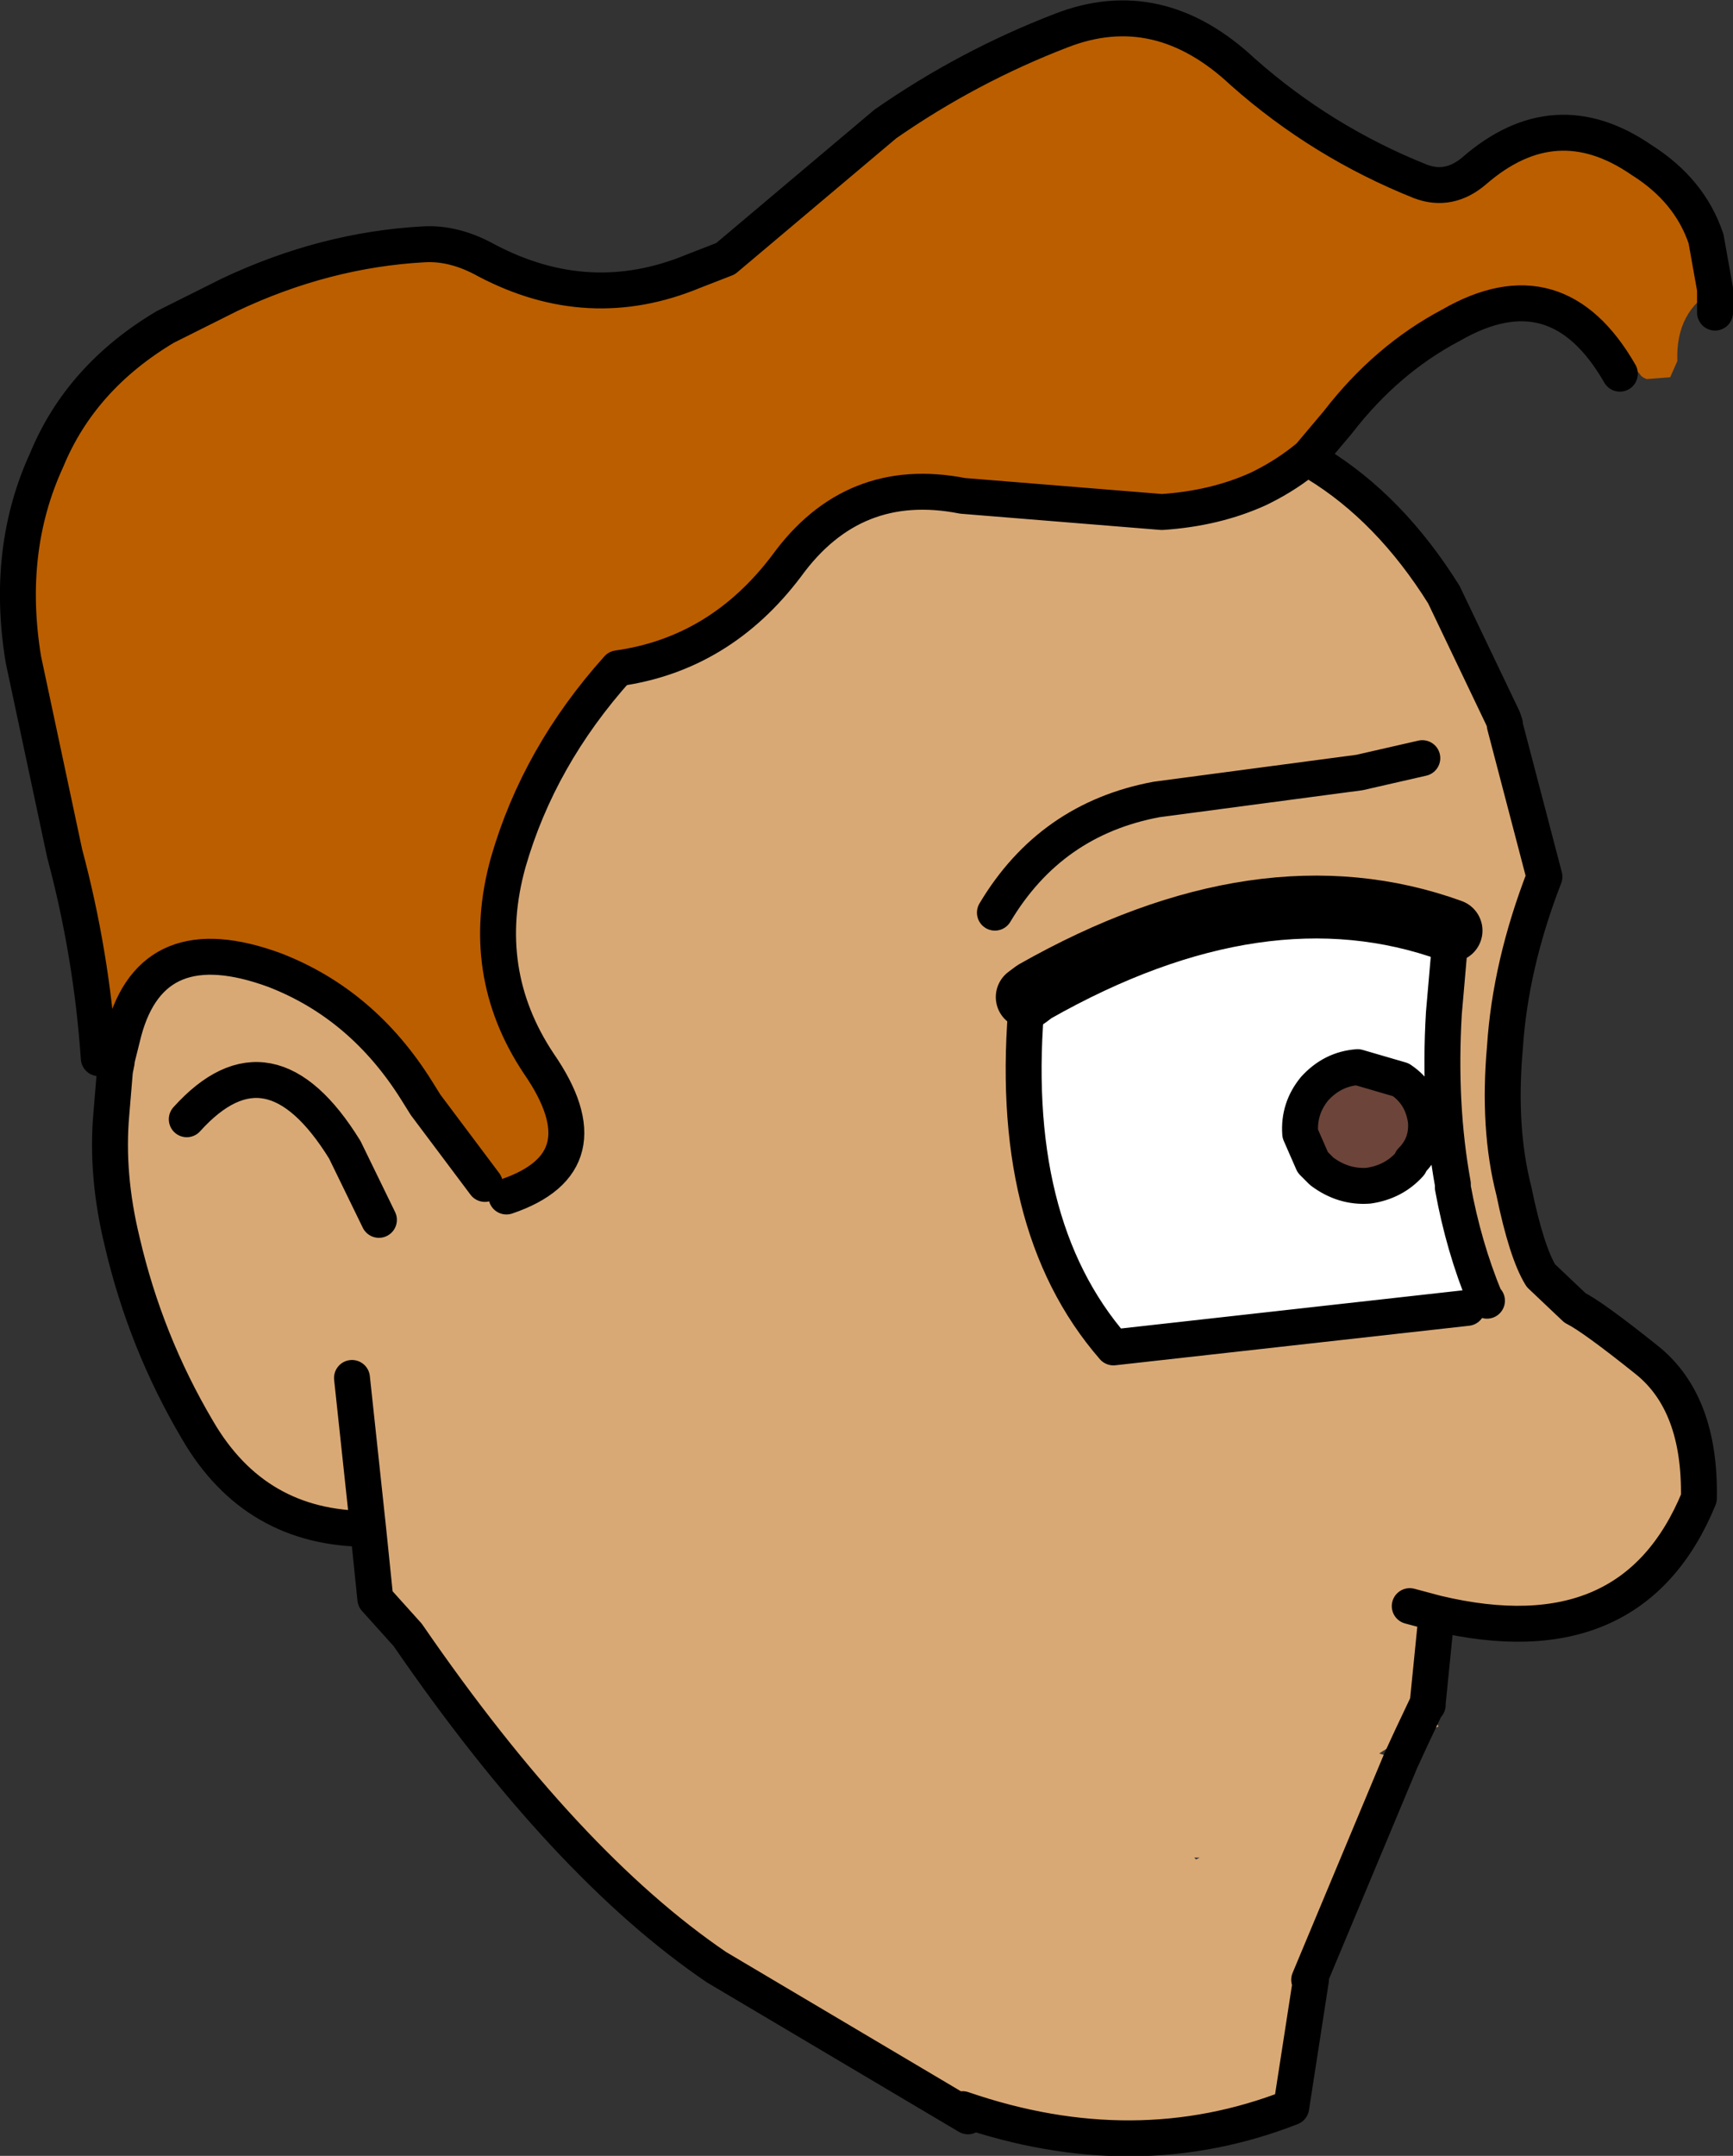
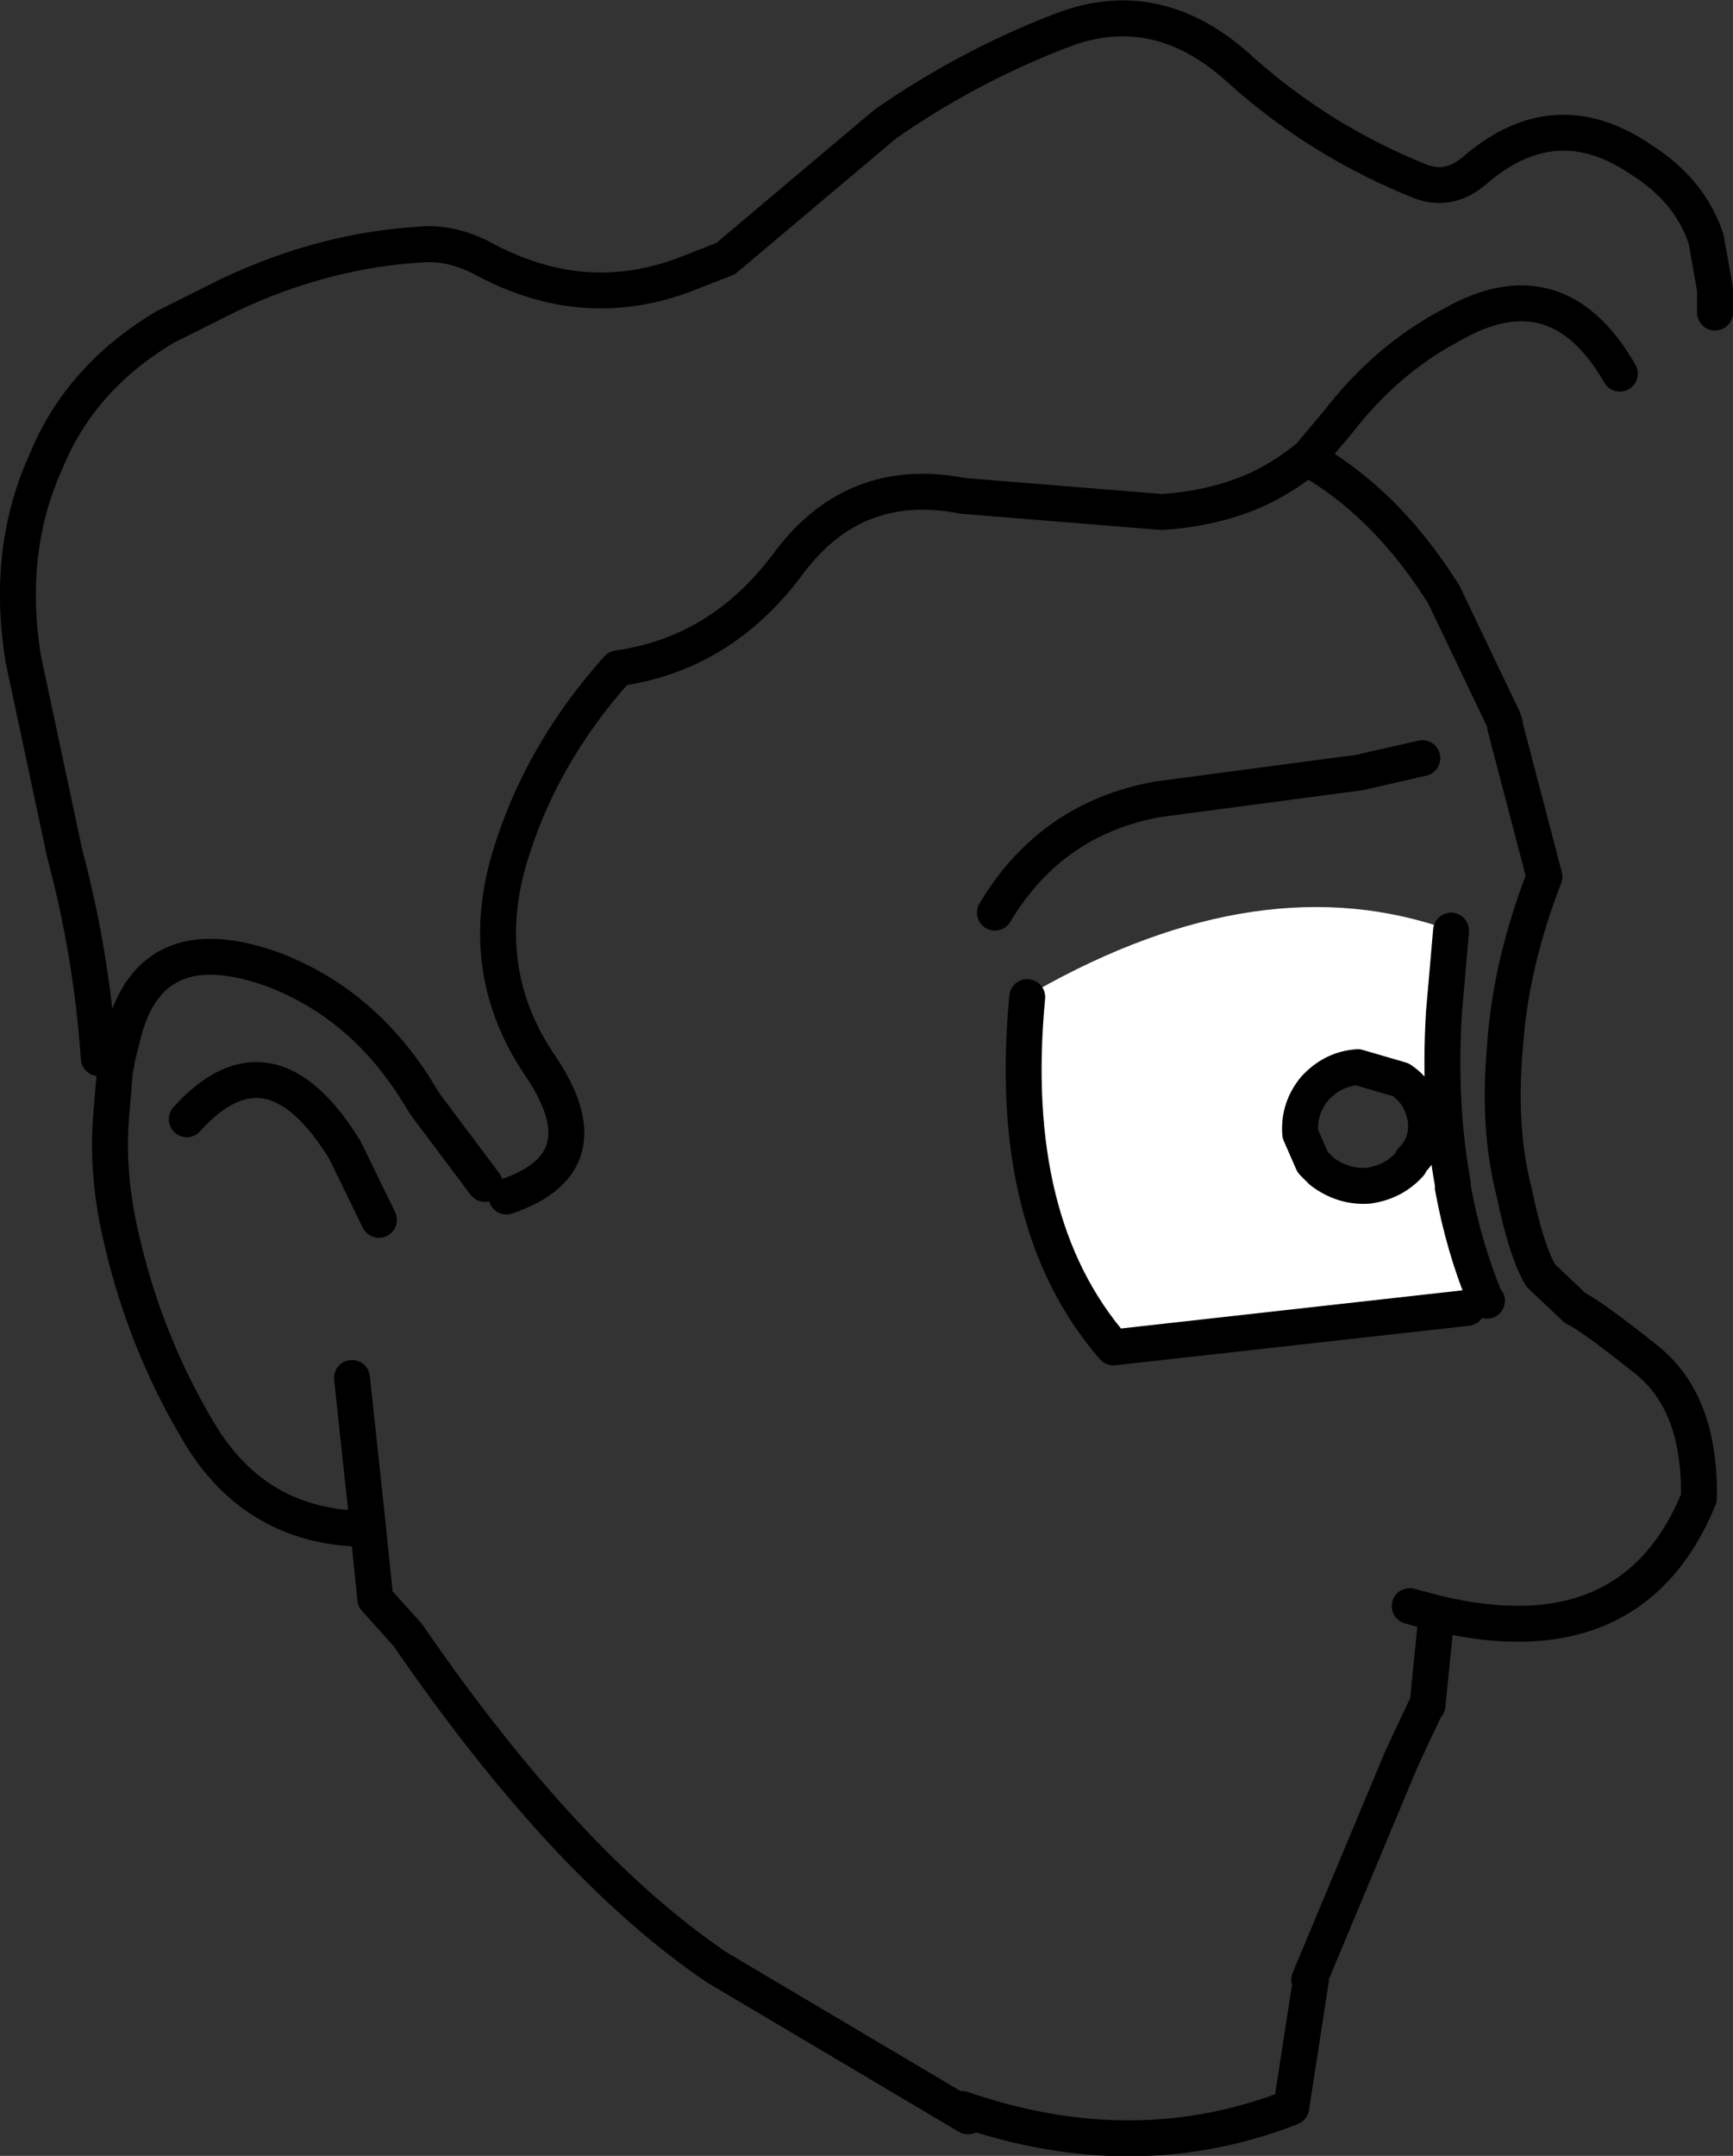
<svg xmlns="http://www.w3.org/2000/svg" height="60.0px" width="48.25px">
  <rect width="100%" height="100%" fill="#333333" stroke="none" />
  <g transform="matrix(1.0, 0.0, 0.0, 1.0, 24.2, 30.0)">
-     <path d="M-21.45 -0.55 Q-21.65 -3.45 -22.4 -6.25 L-23.55 -11.65 Q-24.05 -14.7 -22.9 -17.2 -21.95 -19.5 -19.6 -20.9 L-17.8 -21.8 Q-15.15 -23.05 -12.4 -23.2 -11.55 -23.25 -10.65 -22.75 -7.8 -21.25 -4.9 -22.45 L-4.0 -22.8 0.45 -26.55 Q2.75 -28.15 5.35 -29.15 8.05 -30.2 10.4 -28.0 12.6 -26.05 15.35 -24.95 16.15 -24.65 16.85 -25.25 19.1 -27.2 21.5 -25.55 22.85 -24.7 23.3 -23.35 L23.55 -21.95 23.3 -23.35 23.35 -23.35 Q23.85 -23.0 23.75 -22.45 L23.6 -21.95 23.55 -21.95 Q22.45 -21.35 22.5 -19.95 L22.3 -19.5 21.65 -19.45 Q21.5 -19.5 21.45 -19.6 L21.25 -19.8 20.9 -19.6 Q19.15 -22.65 16.2 -20.95 14.4 -20.0 13.05 -18.25 L12.25 -17.3 Q11.65 -16.8 10.95 -16.45 L10.85 -16.4 Q9.65 -15.85 8.15 -15.75 L2.6 -16.2 Q-0.45 -16.8 -2.3 -14.25 -4.15 -11.8 -7.0 -11.4 -9.2 -8.95 -10.05 -6.0 -10.9 -2.95 -9.2 -0.4 -7.3 2.35 -10.1 3.3 L-10.7 2.95 -12.35 0.75 -12.6 0.35 Q-14.1 -2.05 -16.55 -3.0 -19.95 -4.25 -20.75 -1.3 L-20.95 -0.5 -21.45 -0.55" fill="#bb5e00" fill-rule="evenodd" stroke="none" />
-     <path d="M-20.95 -0.5 L-20.75 -1.3 Q-19.95 -4.25 -16.55 -3.0 -14.1 -2.05 -12.6 0.35 L-12.35 0.75 -10.7 2.95 -10.1 3.3 Q-7.3 2.35 -9.2 -0.4 -10.9 -2.95 -10.05 -6.0 -9.2 -8.95 -7.0 -11.4 -4.15 -11.8 -2.3 -14.25 -0.45 -16.8 2.6 -16.2 L8.15 -15.75 Q9.65 -15.85 10.85 -16.4 L10.95 -16.45 Q11.65 -16.8 12.25 -17.3 L12.45 -17.1 Q14.5 -15.85 16.0 -13.45 L17.65 -10.0 17.2 -9.75 17.25 -9.65 Q17.95 -7.25 18.8 -5.6 17.85 -3.15 17.7 -0.85 17.5 1.4 17.95 3.15 18.3 4.85 18.7 5.5 L19.65 6.4 Q20.15 6.65 21.65 7.85 23.15 9.05 23.1 11.7 21.25 16.2 15.8 14.9 L15.55 17.4 15.1 18.35 15.55 17.4 15.55 17.45 15.85 18.05 15.1 18.35 Q14.65 18.5 14.2 18.8 L14.8 19.0 12.25 25.1 12.3 25.1 11.75 28.65 Q7.4 30.35 2.6 28.7 L2.75 28.9 -4.25 24.75 Q-8.45 21.9 -12.85 15.5 L-13.95 12.55 Q-17.1 12.55 -18.7 9.8 -20.15 7.35 -20.8 4.55 -21.25 2.7 -21.1 1.0 L-21.0 -0.2 -20.95 -0.45 -20.95 -0.5 M-13.65 3.95 L-14.6 2.0 Q-16.7 -1.4 -19.0 1.15 -16.7 -1.4 -14.6 2.0 L-13.65 3.95 M3.5 -4.6 Q5.05 -7.2 8.0 -7.75 L13.65 -8.5 15.4 -8.9 13.65 -8.5 8.0 -7.75 Q5.05 -7.2 3.5 -4.6 M-14.4 8.35 L-13.95 12.55 -14.4 8.35 M15.05 14.7 L15.8 14.9 15.05 14.7 M16.2 -4.1 Q10.95 -6.0 4.6 -2.4 L4.4 -2.25 Q3.8 4.05 6.8 7.5 L16.65 6.4 17.2 6.2 17.15 6.15 Q16.55 4.7 16.25 3.05 L16.25 2.95 Q15.85 0.75 16.0 -1.8 L16.2 -4.1 M9.2 21.7 L9.05 21.7 9.1 21.75 9.2 21.7" fill="#d9a975" fill-rule="evenodd" stroke="none" />
    <path d="M4.4 -2.25 L4.6 -2.4 Q10.95 -6.0 16.2 -4.1 L16.0 -1.8 Q15.85 0.75 16.25 2.95 L16.25 3.05 Q16.55 4.7 17.15 6.15 L17.2 6.2 16.65 6.4 6.8 7.5 Q3.8 4.05 4.4 -2.25 M12.4 0.3 Q11.95 0.85 12.0 1.55 L12.35 2.35 12.6 2.6 Q13.2 3.05 13.9 3.0 14.6 2.9 15.05 2.4 L15.1 2.3 Q15.55 1.85 15.5 1.2 15.4 0.45 14.8 0.05 L13.6 -0.3 Q12.9 -0.25 12.4 0.3" fill="#ffffff" fill-rule="evenodd" stroke="none" />
-     <path d="M12.4 0.3 Q12.9 -0.25 13.6 -0.3 L14.8 0.05 Q15.4 0.45 15.5 1.2 15.55 1.85 15.1 2.3 L15.05 2.4 Q14.6 2.9 13.9 3.0 13.2 3.05 12.6 2.6 L12.35 2.35 12.0 1.55 Q11.95 0.85 12.4 0.3" fill="#6c4439" fill-rule="evenodd" stroke="none" />
    <path d="M23.3 -23.35 Q22.85 -24.7 21.5 -25.55 19.1 -27.2 16.85 -25.25 16.15 -24.65 15.35 -24.95 12.6 -26.05 10.4 -28.0 8.05 -30.2 5.35 -29.15 2.75 -28.15 0.45 -26.55 L-4.0 -22.8 -4.9 -22.45 Q-7.8 -21.25 -10.65 -22.75 -11.55 -23.25 -12.4 -23.2 -15.15 -23.05 -17.8 -21.8 L-19.6 -20.9 Q-21.95 -19.5 -22.9 -17.2 -24.05 -14.7 -23.55 -11.65 L-22.4 -6.25 Q-21.65 -3.45 -21.45 -0.55 M-20.95 -0.5 L-20.75 -1.3 Q-19.95 -4.25 -16.55 -3.0 -14.1 -2.05 -12.6 0.35 L-12.35 0.75 -10.7 2.95 M-10.1 3.3 Q-7.3 2.35 -9.2 -0.4 -10.9 -2.95 -10.05 -6.0 -9.2 -8.95 -7.0 -11.4 -4.15 -11.8 -2.3 -14.25 -0.45 -16.8 2.6 -16.2 L8.15 -15.75 Q9.65 -15.85 10.85 -16.4 L10.95 -16.45 Q11.65 -16.8 12.25 -17.3 L13.05 -18.25 Q14.4 -20.0 16.2 -20.95 19.15 -22.65 20.9 -19.6 M23.55 -21.95 L23.3 -23.35 M23.55 -21.95 L23.55 -21.3 M15.4 -8.9 L13.65 -8.5 8.0 -7.75 Q5.05 -7.2 3.5 -4.6 M-19.0 1.15 Q-16.7 -1.4 -14.6 2.0 L-13.65 3.95 M-20.95 -0.5 L-20.95 -0.45 -21.0 -0.2 -21.1 1.0 Q-21.25 2.7 -20.8 4.55 -20.15 7.35 -18.7 9.8 -17.1 12.55 -13.95 12.55 L-14.4 8.35 M-13.95 12.55 L-13.75 14.5 -12.85 15.5 Q-8.45 21.9 -4.25 24.75 L2.75 28.9 M2.6 28.7 Q7.4 30.35 11.75 28.65 L12.3 25.1 M12.25 25.1 L14.8 19.0 15.1 18.35 15.55 17.4 15.8 14.9 15.05 14.7 M16.2 -4.1 L16.0 -1.8 Q15.85 0.75 16.25 2.95 L16.25 3.05 Q16.55 4.7 17.15 6.15 L17.2 6.2 M16.65 6.4 L6.8 7.5 Q3.8 4.05 4.4 -2.25 M12.45 -17.1 Q14.5 -15.85 16.0 -13.45 L17.65 -10.0 17.7 -9.85 17.7 -9.8 18.8 -5.6 Q17.85 -3.15 17.7 -0.85 17.5 1.4 17.95 3.15 18.3 4.85 18.7 5.5 L19.65 6.4 Q20.15 6.65 21.65 7.85 23.15 9.05 23.1 11.7 21.25 16.2 15.8 14.9 M12.4 0.3 Q12.9 -0.25 13.6 -0.3 L14.8 0.05 Q15.4 0.45 15.5 1.2 15.55 1.85 15.1 2.3 L15.05 2.4 Q14.6 2.9 13.9 3.0 13.2 3.05 12.6 2.6 L12.35 2.35 12.0 1.55 Q11.95 0.85 12.4 0.3 M15.55 17.4 L15.55 17.45" fill="none" stroke="#000000" stroke-linecap="round" stroke-linejoin="round" stroke-width="1.0" />
-     <path d="M4.4 -2.25 L4.6 -2.4 Q10.95 -6.0 16.2 -4.1" fill="none" stroke="#000000" stroke-linecap="round" stroke-linejoin="round" stroke-width="1.75" />
  </g>
</svg>